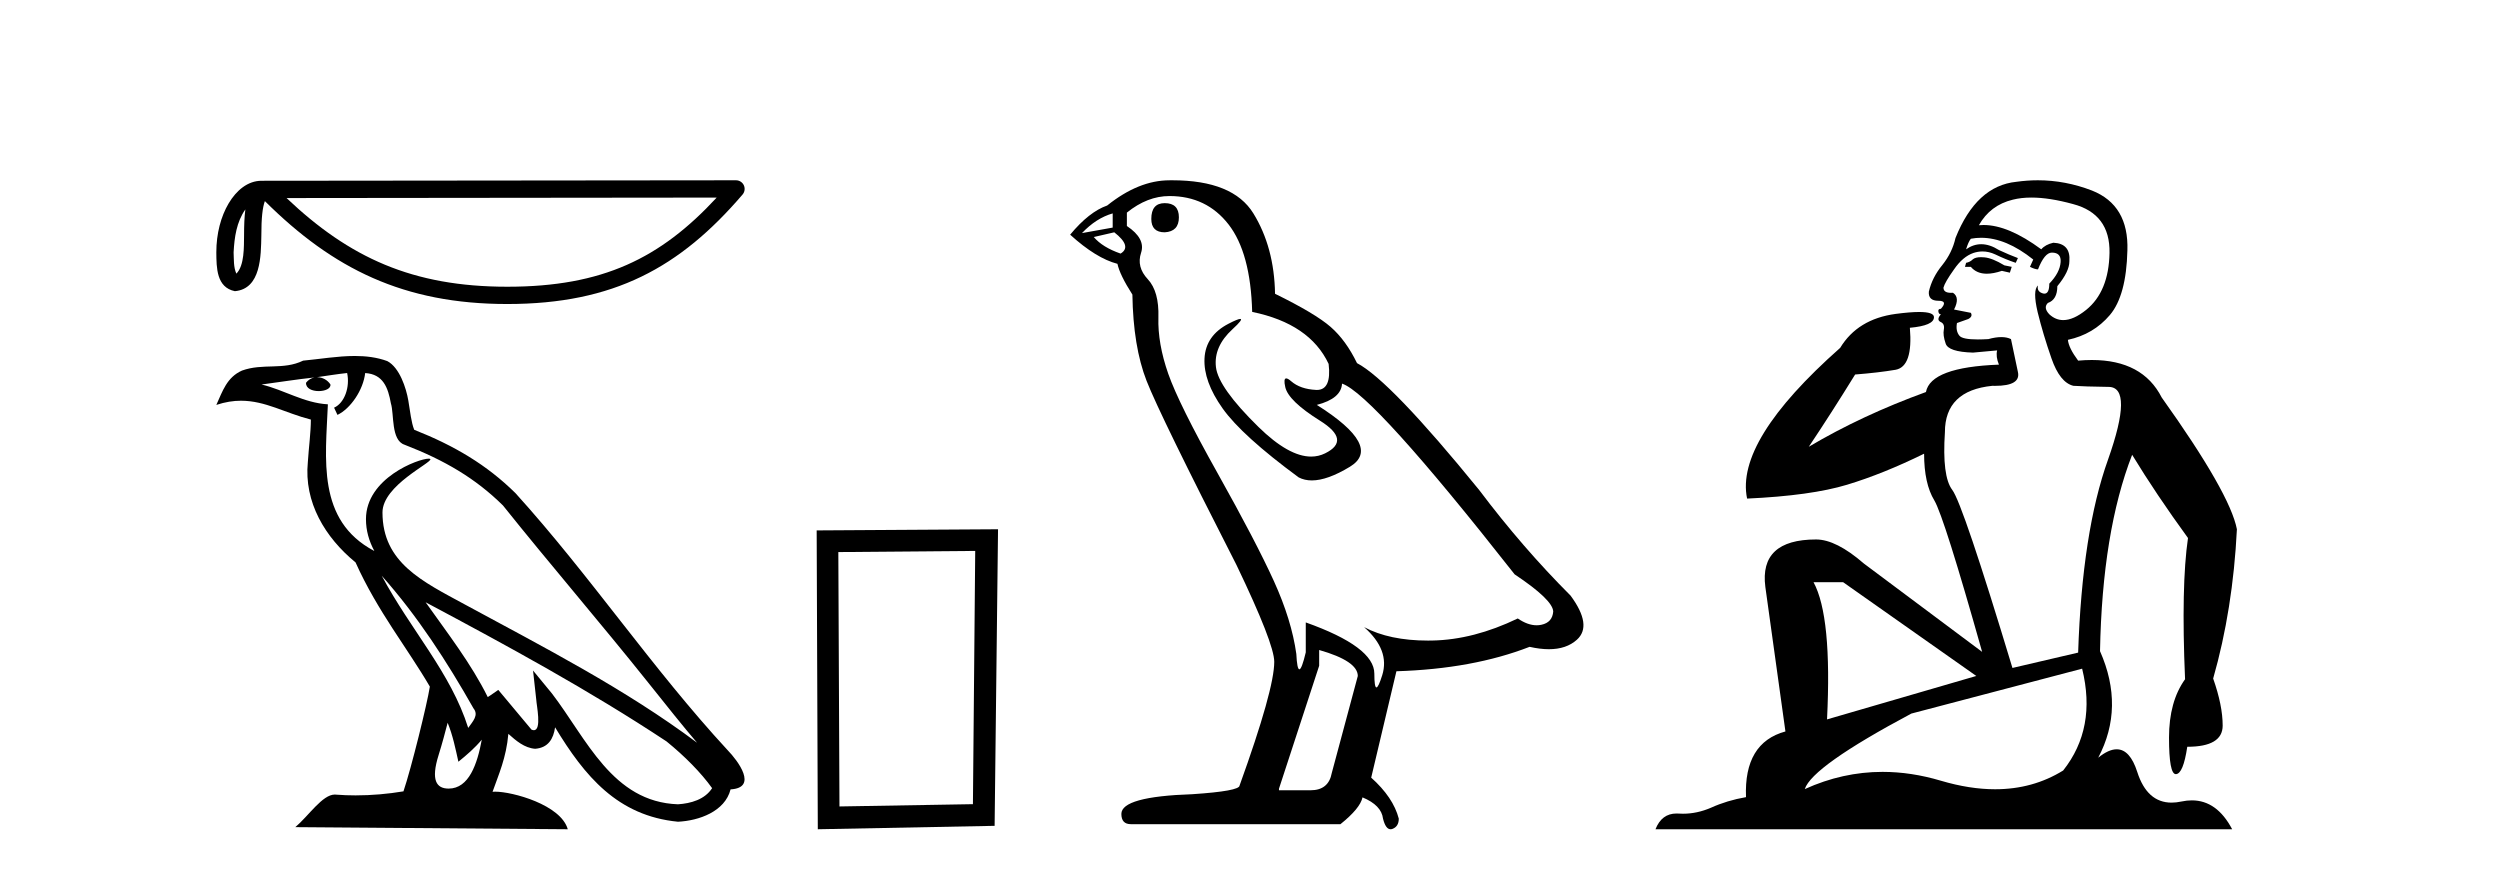
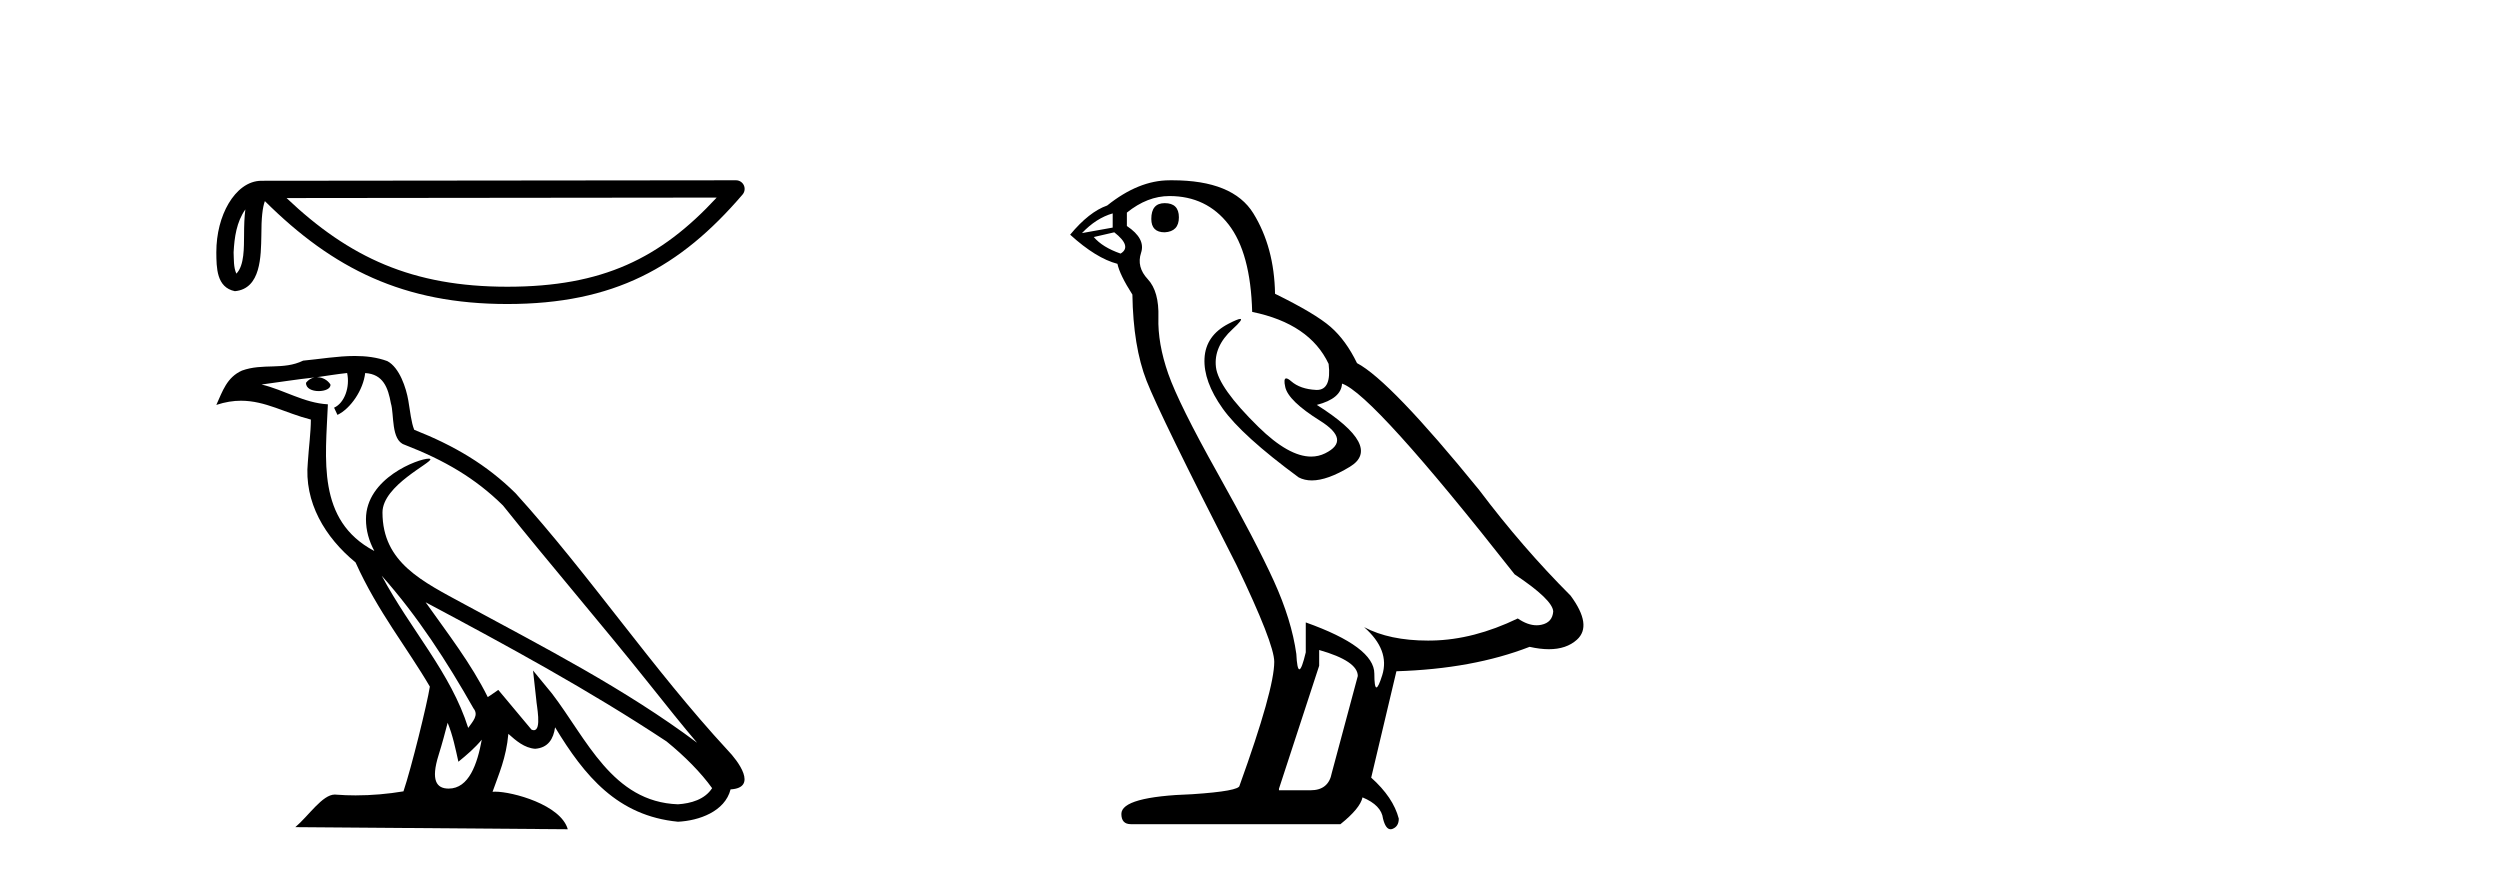
<svg xmlns="http://www.w3.org/2000/svg" width="117.0" height="41.0">
  <path d="M 11.483 9.8 C 11.069 10.387 10.969 11.112 10.933 11.81 C 10.949 12.14 10.924 12.497 11.061 12.807 C 11.447 12.422 11.413 11.533 11.422 11.035 C 11.422 10.544 11.438 10.142 11.483 9.8 ZM 33.541 9.247 L 13.411 9.269 C 16.351 12.056 19.3 13.419 23.744 13.419 C 28.207 13.419 30.908 12.09 33.541 9.247 ZM 34.444 8.437 C 34.602 8.437 34.746 8.529 34.812 8.672 C 34.878 8.816 34.854 8.985 34.751 9.105 C 31.827 12.518 28.723 14.228 23.744 14.228 C 18.898 14.228 15.588 12.585 12.396 9.412 C 12.285 9.716 12.231 10.195 12.231 11.035 C 12.211 11.97 12.218 13.519 10.992 13.627 C 10.129 13.45 10.13 12.528 10.124 11.81 C 10.124 10.928 10.34 10.128 10.7 9.52 C 11.061 8.912 11.594 8.46 12.24 8.46 L 34.444 8.437 C 34.444 8.437 34.444 8.437 34.444 8.437 Z" style="fill:#000000;stroke:none" />
  <path d="M 17.865 26.945 L 17.865 26.945 C 19.538 28.825 20.924 30.97 22.158 33.149 C 22.418 33.469 22.126 33.762 21.912 34.066 C 21.098 31.483 19.226 29.49 17.865 26.945 ZM 16.246 17.457 C 16.386 18.108 16.129 18.858 15.635 19.08 L 15.793 19.417 C 16.409 19.124 17.002 18.246 17.09 17.459 C 17.932 17.509 18.162 18.143 18.294 18.879 C 18.452 19.381 18.292 20.601 18.929 20.812 C 20.81 21.541 22.249 22.383 23.54 23.657 C 25.768 26.443 28.096 29.141 30.323 31.93 C 31.189 33.016 31.981 34.01 32.623 34.76 C 29.24 32.231 25.46 30.297 21.751 28.287 C 19.78 27.216 17.9 26.34 17.9 23.982 C 17.9 22.714 20.236 21.651 20.14 21.486 C 20.132 21.472 20.105 21.465 20.062 21.465 C 19.582 21.465 17.127 22.376 17.127 24.296 C 17.127 24.828 17.269 25.321 17.517 25.781 C 17.513 25.781 17.509 25.78 17.506 25.78 C 14.813 24.353 15.24 21.467 15.345 18.922 C 14.226 18.86 13.304 18.249 12.241 17.995 C 13.065 17.888 13.887 17.751 14.713 17.666 L 14.713 17.666 C 14.558 17.697 14.416 17.787 14.322 17.913 C 14.309 18.184 14.615 18.303 14.915 18.303 C 15.206 18.303 15.491 18.19 15.464 17.992 C 15.332 17.787 15.091 17.653 14.845 17.653 C 14.838 17.653 14.83 17.654 14.823 17.654 C 15.234 17.595 15.782 17.507 16.246 17.457 ZM 20.95 33.826 C 21.191 34.413 21.316 35.034 21.453 35.649 C 21.845 35.331 22.225 35.005 22.547 34.617 L 22.547 34.617 C 22.338 35.757 21.946 36.906 20.997 36.906 C 20.423 36.906 20.157 36.518 20.525 35.341 C 20.699 34.787 20.837 34.257 20.95 33.826 ZM 19.919 28.186 L 19.919 28.186 C 23.759 30.232 27.561 32.297 31.193 34.698 C 32.048 35.391 32.81 36.164 33.327 36.886 C 32.984 37.418 32.333 37.601 31.73 37.641 C 28.656 37.534 27.453 34.57 25.829 32.453 L 24.946 31.38 L 25.098 32.755 C 25.109 33.002 25.362 34.173 24.985 34.173 C 24.952 34.173 24.916 34.165 24.874 34.146 L 23.32 32.287 C 23.154 32.396 22.998 32.521 22.826 32.622 C 22.056 31.063 20.928 29.611 19.919 28.186 ZM 16.605 16.66 C 15.798 16.66 14.971 16.805 14.187 16.878 C 13.252 17.334 12.305 16.987 11.324 17.343 C 10.616 17.66 10.417 18.305 10.124 18.95 C 10.542 18.811 10.921 18.754 11.279 18.754 C 12.422 18.754 13.342 19.329 14.549 19.636 C 14.547 20.242 14.452 20.93 14.407 21.623 C 14.22 23.5 15.209 25.148 16.64 26.321 C 17.664 28.603 19.082 30.354 20.117 32.134 C 19.993 32.933 19.249 35.951 18.882 37.035 C 18.164 37.156 17.396 37.224 16.642 37.224 C 16.338 37.224 16.035 37.213 15.739 37.19 C 15.716 37.186 15.693 37.185 15.67 37.185 C 15.088 37.185 14.448 38.179 13.821 38.71 L 26.572 38.809 C 26.246 37.66 23.981 37.05 23.176 37.05 C 23.129 37.05 23.088 37.052 23.052 37.056 C 23.336 36.243 23.691 35.479 23.791 34.344 C 24.147 34.663 24.546 35.007 25.045 35.043 C 25.654 34.997 25.901 34.581 25.978 34.038 C 27.358 36.32 28.9 38.183 31.73 38.457 C 32.708 38.41 33.927 37.982 34.191 36.943 C 35.488 36.87 34.537 35.606 34.055 35.11 C 30.525 31.29 27.612 26.928 24.124 23.079 C 22.781 21.754 21.264 20.857 19.385 20.114 C 19.246 19.77 19.2 19.282 19.109 18.744 C 19.01 18.158 18.697 17.198 18.125 16.899 C 17.637 16.72 17.125 16.66 16.605 16.66 Z" style="fill:#000000;stroke:none" />
-   <path d="M 45.64 25.783 L 45.533 37.635 L 39.287 37.742 L 39.234 25.837 L 45.64 25.783 ZM 46.708 24.769 L 38.22 24.823 L 38.273 38.809 L 46.548 38.649 L 46.708 24.769 Z" style="fill:#000000;stroke:none" />
-   <path d="M 54.508 9.507 Q 53.881 9.507 53.881 10.245 Q 53.881 10.872 54.508 10.872 Q 55.172 10.835 55.172 10.171 Q 55.172 9.507 54.508 9.507 ZM 52.074 9.987 L 52.074 10.651 L 50.636 10.909 Q 51.3 10.208 52.074 9.987 ZM 52.148 10.872 Q 52.996 11.536 52.443 11.868 Q 51.595 11.573 51.189 11.093 L 52.148 10.872 ZM 54.73 9.175 Q 56.463 9.175 57.496 10.503 Q 58.529 11.831 58.602 14.597 Q 61.295 15.15 62.18 17.031 Q 62.323 18.249 61.631 18.249 Q 61.611 18.249 61.59 18.248 Q 60.852 18.211 60.428 17.843 Q 60.274 17.709 60.195 17.709 Q 60.058 17.709 60.151 18.119 Q 60.299 18.765 61.774 19.687 Q 63.25 20.609 62.014 21.217 Q 61.707 21.368 61.361 21.368 Q 60.312 21.368 58.897 19.982 Q 57.016 18.138 56.906 17.179 Q 56.795 16.22 57.68 15.408 Q 58.207 14.926 58.042 14.926 Q 57.93 14.926 57.496 15.15 Q 56.426 15.703 56.371 16.773 Q 56.316 17.843 57.219 19.115 Q 58.123 20.388 60.778 22.342 Q 61.05 22.484 61.393 22.484 Q 62.122 22.484 63.176 21.844 Q 64.725 20.904 61.627 18.949 Q 62.77 18.654 62.807 17.953 Q 64.245 18.433 70.884 26.879 Q 72.655 28.059 72.691 28.612 Q 72.655 29.129 72.138 29.239 Q 72.028 29.263 71.914 29.263 Q 71.495 29.263 71.032 28.944 Q 68.966 29.94 67.03 29.977 Q 66.928 29.979 66.828 29.979 Q 65.028 29.979 63.84 29.35 L 63.84 29.35 Q 65.057 30.42 64.688 31.6 Q 64.509 32.172 64.417 32.172 Q 64.319 32.172 64.319 31.526 Q 64.319 30.272 61.11 29.129 L 61.11 30.53 Q 60.922 31.324 60.81 31.324 Q 60.704 31.324 60.668 30.604 Q 60.447 29.018 59.617 27.192 Q 58.787 25.367 56.98 22.139 Q 55.172 18.912 54.674 17.492 Q 54.177 16.072 54.213 14.855 Q 54.25 13.638 53.716 13.066 Q 53.181 12.495 53.402 11.831 Q 53.623 11.167 52.738 10.577 L 52.738 9.95 Q 53.697 9.175 54.73 9.175 ZM 61.737 30.42 Q 63.545 30.936 63.545 31.637 L 62.328 36.173 Q 62.18 36.985 61.332 36.985 L 59.856 36.985 L 59.856 36.911 L 61.737 31.157 L 61.737 30.42 ZM 54.863 8.437 Q 54.797 8.437 54.73 8.438 Q 53.291 8.438 51.816 9.618 Q 50.968 9.913 50.083 10.983 Q 51.3 12.089 52.296 12.347 Q 52.406 12.864 52.996 13.786 Q 53.033 16.22 53.66 17.824 Q 54.287 19.429 57.865 26.436 Q 59.635 30.124 59.635 30.973 Q 59.635 32.264 58.012 36.763 Q 58.012 37.022 55.799 37.169 Q 52.48 37.28 52.48 38.091 Q 52.48 38.571 52.923 38.571 L 62.733 38.571 Q 63.655 37.833 63.766 37.317 Q 64.651 37.685 64.725 38.312 Q 64.849 38.809 65.078 38.809 Q 65.121 38.809 65.167 38.792 Q 65.463 38.681 65.463 38.312 Q 65.204 37.317 64.172 36.394 L 65.352 31.415 Q 68.929 31.305 71.585 30.272 Q 72.077 30.383 72.487 30.383 Q 73.306 30.383 73.798 29.94 Q 74.536 29.276 73.503 27.875 Q 71.253 25.625 69.225 22.932 Q 65.057 17.806 63.508 16.994 Q 62.991 15.925 62.272 15.298 Q 61.553 14.671 59.672 13.749 Q 59.635 11.573 58.658 9.987 Q 57.703 8.437 54.863 8.437 Z" style="fill:#000000;stroke:none" />
-   <path d="M 92.711 12.036 Q 92.457 12.036 92.337 12.129 Q 92.201 12.266 92.013 12.3 L 91.961 12.488 L 92.235 12.488 Q 92.505 12.81 92.983 12.81 Q 93.291 12.81 93.687 12.676 L 94.062 12.761 L 94.148 12.488 L 93.806 12.419 Q 93.243 12.078 92.867 12.044 Q 92.783 12.036 92.711 12.036 ZM 95.07 9.246 Q 95.909 9.246 97.017 9.55 Q 98.76 10.011 98.725 11.839 Q 98.691 13.649 97.632 14.503 Q 97.039 14.98 96.561 14.98 Q 96.201 14.98 95.907 14.708 Q 95.617 14.401 95.839 14.179 Q 96.283 14.025 96.283 13.393 Q 96.847 12.71 96.847 12.232 Q 96.915 11.395 96.095 11.36 Q 95.719 11.446 95.531 11.668 Q 93.988 10.53 92.829 10.53 Q 92.718 10.53 92.611 10.541 L 92.611 10.541 Q 93.14 9.601 94.199 9.345 Q 94.59 9.246 95.07 9.246 ZM 92.716 11.128 Q 93.883 11.128 95.156 12.146 L 95.002 12.488 Q 95.241 12.607 95.378 12.607 Q 95.685 11.822 96.027 11.822 Q 96.471 11.822 96.437 12.266 Q 96.402 12.761 95.907 13.274 Q 95.907 13.743 95.679 13.743 Q 95.65 13.743 95.617 13.735 Q 95.309 13.649 95.378 13.359 L 95.378 13.359 Q 95.121 13.581 95.361 14.606 Q 95.617 15.648 96.01 16.775 Q 96.402 17.902 97.034 18.056 Q 97.53 18.09 98.691 18.107 Q 99.853 18.124 98.657 21.506 Q 97.444 24.888 97.257 30.542 L 94.182 31.26 Q 91.859 23.573 91.364 22.924 Q 90.885 22.292 91.022 20.225 Q 91.022 18.278 93.243 18.056 Q 93.307 18.058 93.368 18.058 Q 94.585 18.058 94.438 17.407 Q 94.302 16.741 94.114 15.87 Q 93.926 15.776 93.661 15.776 Q 93.396 15.776 93.055 15.87 Q 92.781 15.886 92.562 15.886 Q 91.849 15.886 91.705 15.716 Q 91.517 15.494 91.586 15.118 L 92.115 14.93 Q 92.337 14.811 92.235 14.64 L 91.449 14.486 Q 91.739 13.923 91.398 13.701 Q 91.348 13.704 91.305 13.704 Q 90.954 13.704 90.954 13.461 Q 91.022 13.205 91.449 12.607 Q 91.859 12.01 92.354 11.839 Q 92.568 11.768 92.781 11.768 Q 93.08 11.768 93.379 11.907 Q 93.875 12.146 94.336 12.3 L 94.438 12.078 Q 94.028 11.924 93.55 11.702 Q 93.118 11.429 92.722 11.429 Q 92.351 11.429 92.013 11.668 Q 92.115 11.326 92.235 11.173 Q 92.473 11.128 92.716 11.128 ZM 86.257 27.246 L 92.491 31.635 L 85.505 33.668 Q 85.744 28.851 84.873 27.246 ZM 97.444 31.294 Q 98.128 34.078 96.556 36.059 Q 95.138 36.937 93.373 36.937 Q 92.183 36.937 90.834 36.538 Q 89.444 36.124 88.105 36.124 Q 86.235 36.124 84.463 36.93 Q 84.805 35.871 89.451 33.395 L 97.444 31.294 ZM 95.369 8.437 Q 94.873 8.437 94.37 8.508 Q 92.491 8.696 91.517 11.138 Q 91.364 11.822 90.902 12.402 Q 90.424 12.983 90.27 13.649 Q 90.236 14.076 90.715 14.076 Q 91.176 14.076 90.834 14.452 Q 90.698 14.452 90.715 14.572 Q 90.732 14.708 90.834 14.708 Q 90.612 14.965 90.817 15.067 Q 91.022 15.152 90.971 15.426 Q 90.92 15.682 91.056 16.075 Q 91.176 16.468 92.337 16.502 L 93.465 16.399 L 93.465 16.399 Q 93.396 16.69 93.55 17.065 Q 90.356 17.185 90.134 18.347 Q 87.128 19.44 84.651 20.909 Q 85.693 19.354 86.82 17.527 Q 87.913 17.441 88.716 17.305 Q 89.536 17.151 89.382 15.34 Q 90.51 15.238 90.51 14.845 Q 90.51 14.601 89.817 14.601 Q 89.395 14.601 88.716 14.691 Q 86.94 14.93 86.12 16.28 Q 81.201 20.635 81.764 23.334 Q 84.753 23.197 86.444 22.685 Q 88.135 22.173 90.048 21.233 Q 90.048 22.634 90.527 23.42 Q 90.988 24.205 92.764 30.508 L 87.23 26.374 Q 85.932 25.247 84.993 25.247 Q 82.328 25.247 82.618 27.468 L 83.558 34.232 Q 81.611 34.761 81.713 37.306 Q 80.825 37.46 80.073 37.802 Q 79.424 38.082 78.762 38.082 Q 78.658 38.082 78.553 38.075 Q 78.506 38.072 78.461 38.072 Q 77.766 38.072 77.477 38.809 L 104.465 38.809 Q 103.753 37.457 102.579 37.457 Q 102.344 37.457 102.09 37.511 Q 101.848 37.563 101.63 37.563 Q 100.483 37.563 100.024 36.128 Q 99.684 35.067 99.061 35.067 Q 98.681 35.067 98.196 35.461 Q 99.443 33.104 98.281 30.474 Q 98.384 24.888 99.784 21.284 Q 100.895 23.112 102.398 25.179 Q 102.073 27.399 102.261 31.789 Q 101.51 32.831 101.51 34.522 Q 101.51 36.23 101.828 36.23 Q 101.831 36.23 101.834 36.23 Q 102.176 36.213 102.364 34.949 Q 104.021 34.949 104.021 33.958 Q 104.021 33.019 103.576 31.755 Q 104.499 28.527 104.687 24.769 Q 104.362 23.078 101.168 18.603 Q 100.276 16.848 97.897 16.848 Q 97.589 16.848 97.257 16.878 Q 96.812 16.28 96.778 15.904 Q 97.974 15.648 98.743 14.742 Q 99.511 13.837 99.562 11.719 Q 99.631 9.601 97.906 8.918 Q 96.66 8.437 95.369 8.437 Z" style="fill:#000000;stroke:none" />
+   <path d="M 54.508 9.507 Q 53.881 9.507 53.881 10.245 Q 53.881 10.872 54.508 10.872 Q 55.172 10.835 55.172 10.171 Q 55.172 9.507 54.508 9.507 ZM 52.074 9.987 L 52.074 10.651 L 50.636 10.909 Q 51.3 10.208 52.074 9.987 ZM 52.148 10.872 Q 52.996 11.536 52.443 11.868 Q 51.595 11.573 51.189 11.093 L 52.148 10.872 ZM 54.73 9.175 Q 56.463 9.175 57.496 10.503 Q 58.529 11.831 58.602 14.597 Q 61.295 15.15 62.18 17.031 Q 62.323 18.249 61.631 18.249 Q 61.611 18.249 61.59 18.248 Q 60.852 18.211 60.428 17.843 Q 60.274 17.709 60.195 17.709 Q 60.058 17.709 60.151 18.119 Q 60.299 18.765 61.774 19.687 Q 63.25 20.609 62.014 21.217 Q 61.707 21.368 61.361 21.368 Q 60.312 21.368 58.897 19.982 Q 57.016 18.138 56.906 17.179 Q 56.795 16.22 57.68 15.408 Q 58.207 14.926 58.042 14.926 Q 57.93 14.926 57.496 15.15 Q 56.426 15.703 56.371 16.773 Q 56.316 17.843 57.219 19.115 Q 58.123 20.388 60.778 22.342 Q 61.05 22.484 61.393 22.484 Q 62.122 22.484 63.176 21.844 Q 64.725 20.904 61.627 18.949 Q 62.77 18.654 62.807 17.953 Q 64.245 18.433 70.884 26.879 Q 72.655 28.059 72.691 28.612 Q 72.655 29.129 72.138 29.239 Q 72.028 29.263 71.914 29.263 Q 71.495 29.263 71.032 28.944 Q 68.966 29.94 67.03 29.977 Q 66.928 29.979 66.828 29.979 Q 65.028 29.979 63.84 29.35 L 63.84 29.35 Q 65.057 30.42 64.688 31.6 Q 64.509 32.172 64.417 32.172 Q 64.319 32.172 64.319 31.526 Q 64.319 30.272 61.11 29.129 L 61.11 30.53 Q 60.922 31.324 60.81 31.324 Q 60.704 31.324 60.668 30.604 Q 60.447 29.018 59.617 27.192 Q 58.787 25.367 56.98 22.139 Q 55.172 18.912 54.674 17.492 Q 54.177 16.072 54.213 14.855 Q 54.25 13.638 53.716 13.066 Q 53.181 12.495 53.402 11.831 Q 53.623 11.167 52.738 10.577 L 52.738 9.95 Q 53.697 9.175 54.73 9.175 ZM 61.737 30.42 Q 63.545 30.936 63.545 31.637 L 62.328 36.173 Q 62.18 36.985 61.332 36.985 L 59.856 36.985 L 59.856 36.911 L 61.737 31.157 ZM 54.863 8.437 Q 54.797 8.437 54.73 8.438 Q 53.291 8.438 51.816 9.618 Q 50.968 9.913 50.083 10.983 Q 51.3 12.089 52.296 12.347 Q 52.406 12.864 52.996 13.786 Q 53.033 16.22 53.66 17.824 Q 54.287 19.429 57.865 26.436 Q 59.635 30.124 59.635 30.973 Q 59.635 32.264 58.012 36.763 Q 58.012 37.022 55.799 37.169 Q 52.48 37.28 52.48 38.091 Q 52.48 38.571 52.923 38.571 L 62.733 38.571 Q 63.655 37.833 63.766 37.317 Q 64.651 37.685 64.725 38.312 Q 64.849 38.809 65.078 38.809 Q 65.121 38.809 65.167 38.792 Q 65.463 38.681 65.463 38.312 Q 65.204 37.317 64.172 36.394 L 65.352 31.415 Q 68.929 31.305 71.585 30.272 Q 72.077 30.383 72.487 30.383 Q 73.306 30.383 73.798 29.94 Q 74.536 29.276 73.503 27.875 Q 71.253 25.625 69.225 22.932 Q 65.057 17.806 63.508 16.994 Q 62.991 15.925 62.272 15.298 Q 61.553 14.671 59.672 13.749 Q 59.635 11.573 58.658 9.987 Q 57.703 8.437 54.863 8.437 Z" style="fill:#000000;stroke:none" />
</svg>